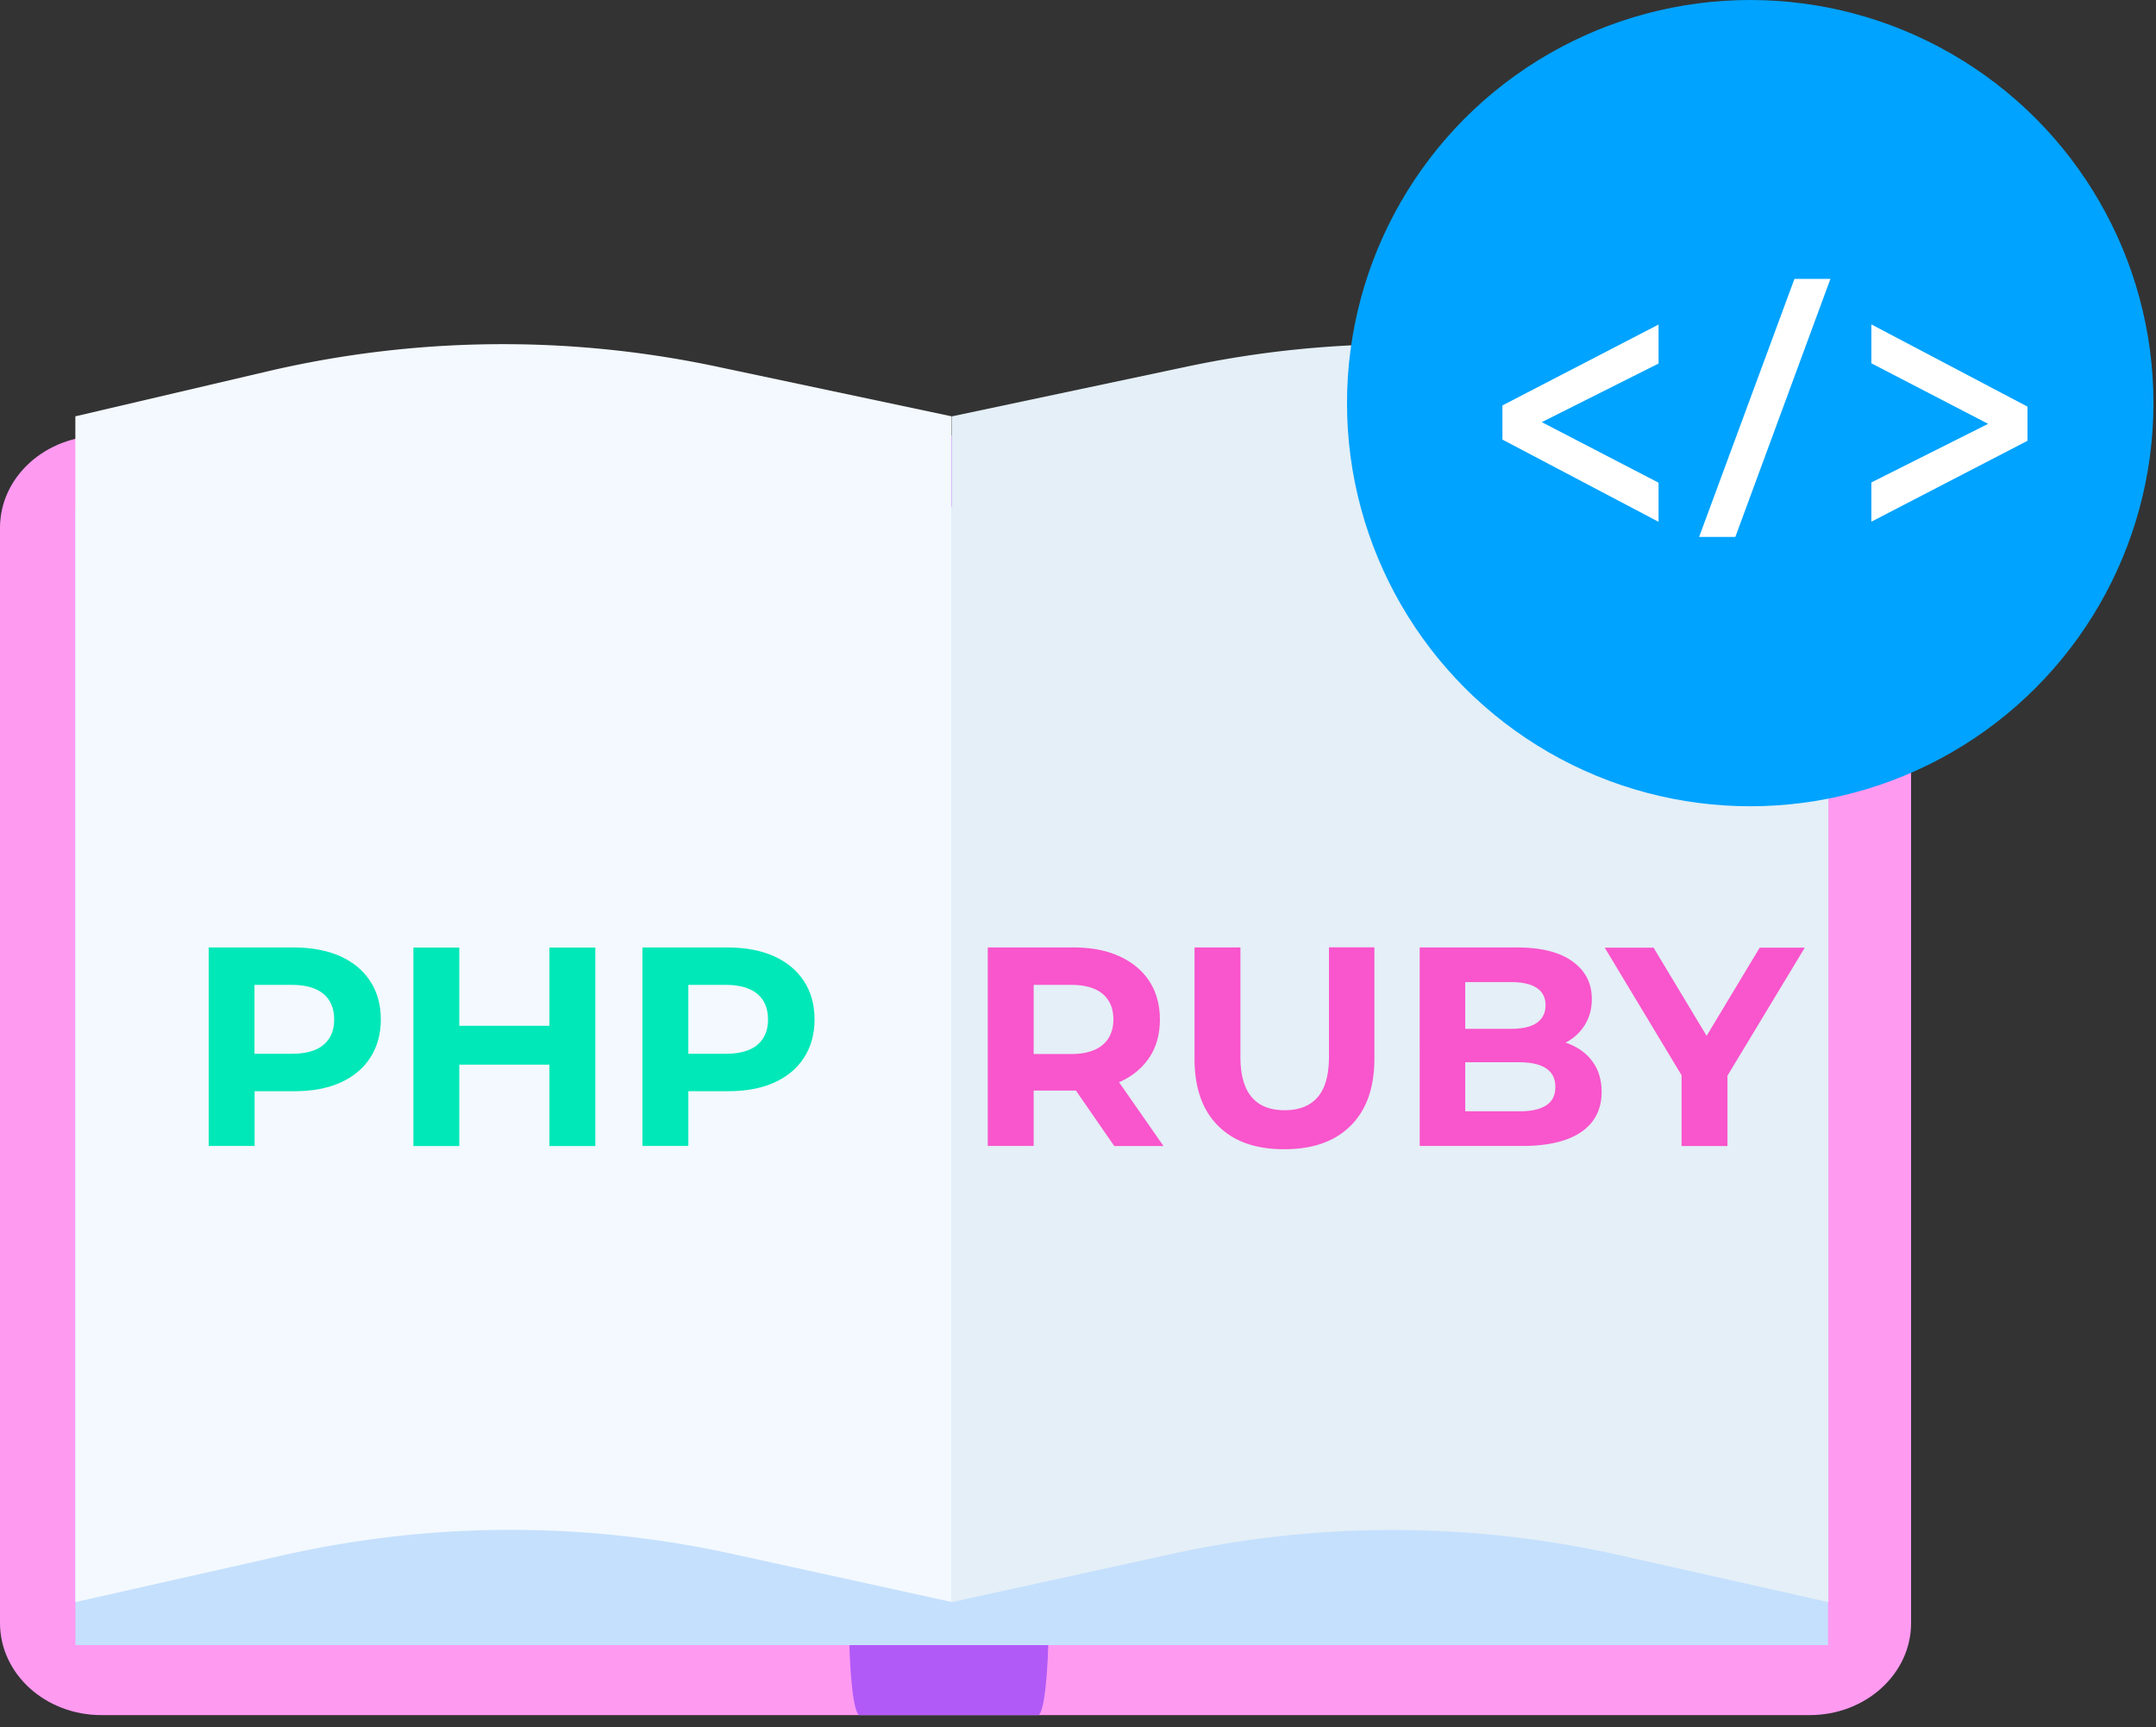
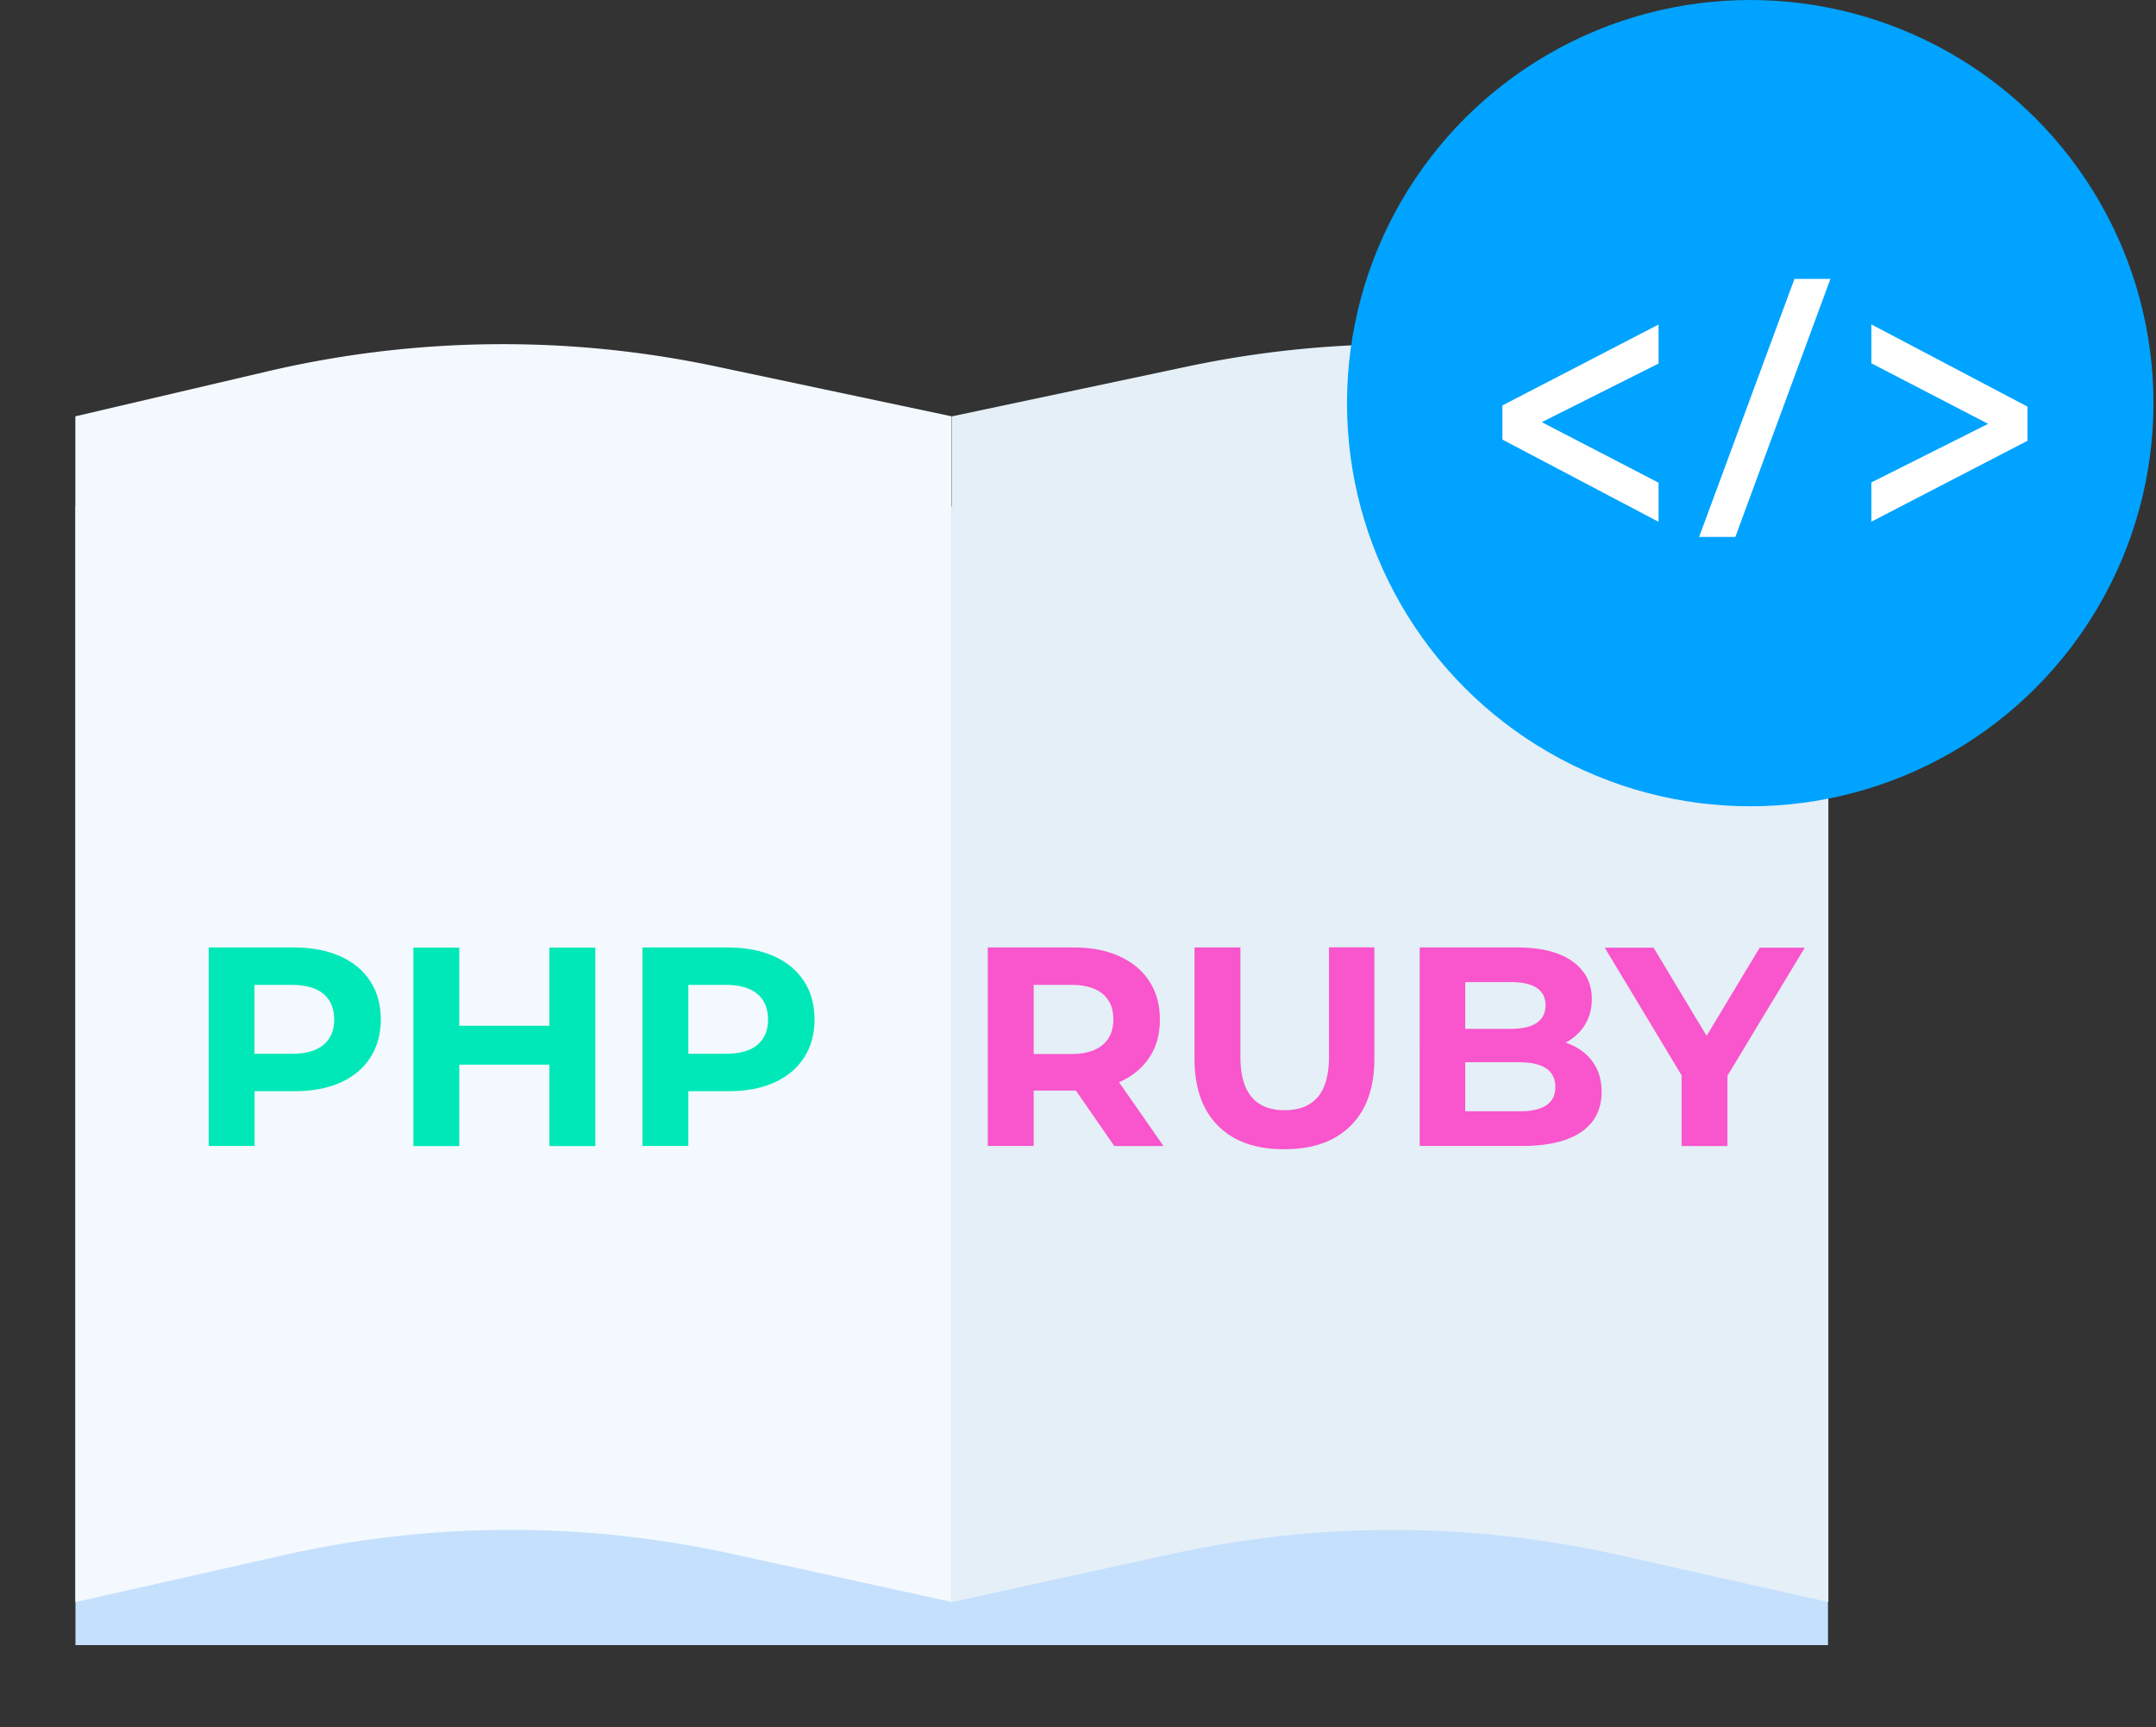
<svg xmlns="http://www.w3.org/2000/svg" width="161" height="129">
  <rect width="100%" height="100%" fill="#333333" stroke="none" />
  <g fill-rule="nonzero" fill="none">
-     <path d="M0 39.418v81.811c0 3.8 3.392 6.875 7.57 6.875h127.57c4.18 0 7.571-3.076 7.571-6.875V39.418c0-3.799-3.392-6.874-7.57-6.874H7.57C3.39 32.553 0 35.628 0 39.418z" fill="#FF9AF1" />
-     <path d="M63.405 39.418v81.811c0 3.8.353 6.875.787 6.875h13.323c.434 0 .787-3.076.787-6.875V39.418c0-3.799-.353-6.874-.787-6.874H64.192c-.434.009-.787 3.084-.787 6.874z" fill="#B25AF7" />
    <path fill="#C5E0FD" d="M5.635 37.835h130.871v85.041H5.635z" />
    <path d="M71.093 31.097l17.556-3.718a77.005 77.005 0 0133.512.353l14.372 3.365v88.568l-15.575-3.5a77.13 77.13 0 00-33.448-.1l-16.426 3.6V31.097h.01z" fill="#E4EFF7" />
    <path d="M71.066 31.097L53.51 27.379a77.005 77.005 0 00-33.512.353L5.626 31.097v88.568l15.566-3.51a77.13 77.13 0 0133.449-.1l16.425 3.6V31.098z" fill="#F3F9FE" />
    <circle fill="#00A3FF" cx="130.699" cy="30.111" r="30.111" />
    <g fill="#FFF">
      <path d="M112.193 30.282l11.66-6.042v2.913l-8.72 4.378 8.72 4.522v2.922l-11.66-6.142zM126.882 40.105l7.119-19.274h2.686l-7.1 19.274zM151.403 32.924l-11.659 6.042v-2.93l8.72-4.379-8.72-4.522V24.23l11.66 6.142z" />
    </g>
    <g fill="#00E8B8">
      <path d="M25.416 71.428c.968.434 1.71 1.058 2.234 1.863.525.805.787 1.755.787 2.858 0 1.086-.262 2.035-.787 2.85-.524.814-1.266 1.429-2.234 1.863-.968.434-2.107.642-3.419.642h-2.985v4.088h-3.428V70.768h6.413c1.312.009 2.451.226 3.42.66zm-1.266 6.62c.534-.442.805-1.076.805-1.899 0-.832-.271-1.474-.805-1.917-.534-.443-1.32-.67-2.352-.67h-2.795v5.147h2.795c1.031 0 1.818-.217 2.352-.66zM44.456 70.777V85.6h-3.428v-6.078h-6.73v6.078H30.87V70.777h3.428v5.843h6.73v-5.843zM57.806 71.428c.968.434 1.71 1.058 2.234 1.863.525.805.787 1.755.787 2.858 0 1.086-.262 2.035-.787 2.85-.524.814-1.266 1.429-2.234 1.863-.968.434-2.107.642-3.419.642h-2.985v4.088h-3.428V70.768h6.413c1.32.009 2.46.226 3.42.66zm-1.257 6.62c.534-.442.805-1.076.805-1.899 0-.832-.271-1.474-.805-1.917-.534-.443-1.32-.67-2.352-.67h-2.795v5.147h2.795c1.031 0 1.818-.217 2.352-.66z" />
    </g>
    <g fill="#F955CC">
      <path d="M83.204 85.592l-2.858-4.133H77.19v4.133h-3.428V70.768h6.412c1.312 0 2.452.217 3.42.66.967.443 1.709 1.058 2.233 1.863.525.805.787 1.755.787 2.858 0 1.104-.262 2.054-.796 2.85-.533.795-1.284 1.41-2.252 1.836l3.32 4.766h-3.682v-.009zm-.868-11.36c-.534-.443-1.32-.67-2.352-.67H77.19v5.165h2.794c1.032 0 1.81-.226 2.352-.678.534-.452.805-1.086.805-1.909s-.271-1.456-.805-1.908zM90.965 84.09c-1.176-1.166-1.764-2.84-1.764-5.02v-8.302h3.428v8.176c0 2.65 1.104 3.98 3.302 3.98 1.076 0 1.89-.317 2.46-.968.56-.642.85-1.646.85-3.02v-8.177h3.392v8.303c0 2.17-.588 3.844-1.773 5.02-1.176 1.176-2.822 1.755-4.947 1.755-2.126.009-3.772-.57-4.948-1.746zM118.878 79.234c.48.624.723 1.402.723 2.315 0 1.303-.506 2.298-1.51 2.994-1.013.697-2.479 1.05-4.414 1.05h-7.661V70.767h7.245c1.809 0 3.193.343 4.16 1.04.968.696 1.448 1.628 1.448 2.813 0 .723-.172 1.366-.516 1.926a3.61 3.61 0 01-1.447 1.33c.832.28 1.492.724 1.972 1.357zm-9.461-5.88v3.492h3.41c.85 0 1.492-.145 1.926-.443.434-.299.66-.733.66-1.312 0-.579-.217-1.013-.66-1.302-.434-.29-1.076-.435-1.926-.435h-3.41zm6.042 9.208c.461-.298.687-.75.687-1.375 0-1.23-.913-1.845-2.731-1.845h-3.998v3.663h3.998c.904.01 1.591-.144 2.044-.443zM128.999 80.346v5.255h-3.428v-5.29l-5.735-9.525h3.646l3.961 6.584 3.962-6.584h3.365z" />
    </g>
  </g>
</svg>